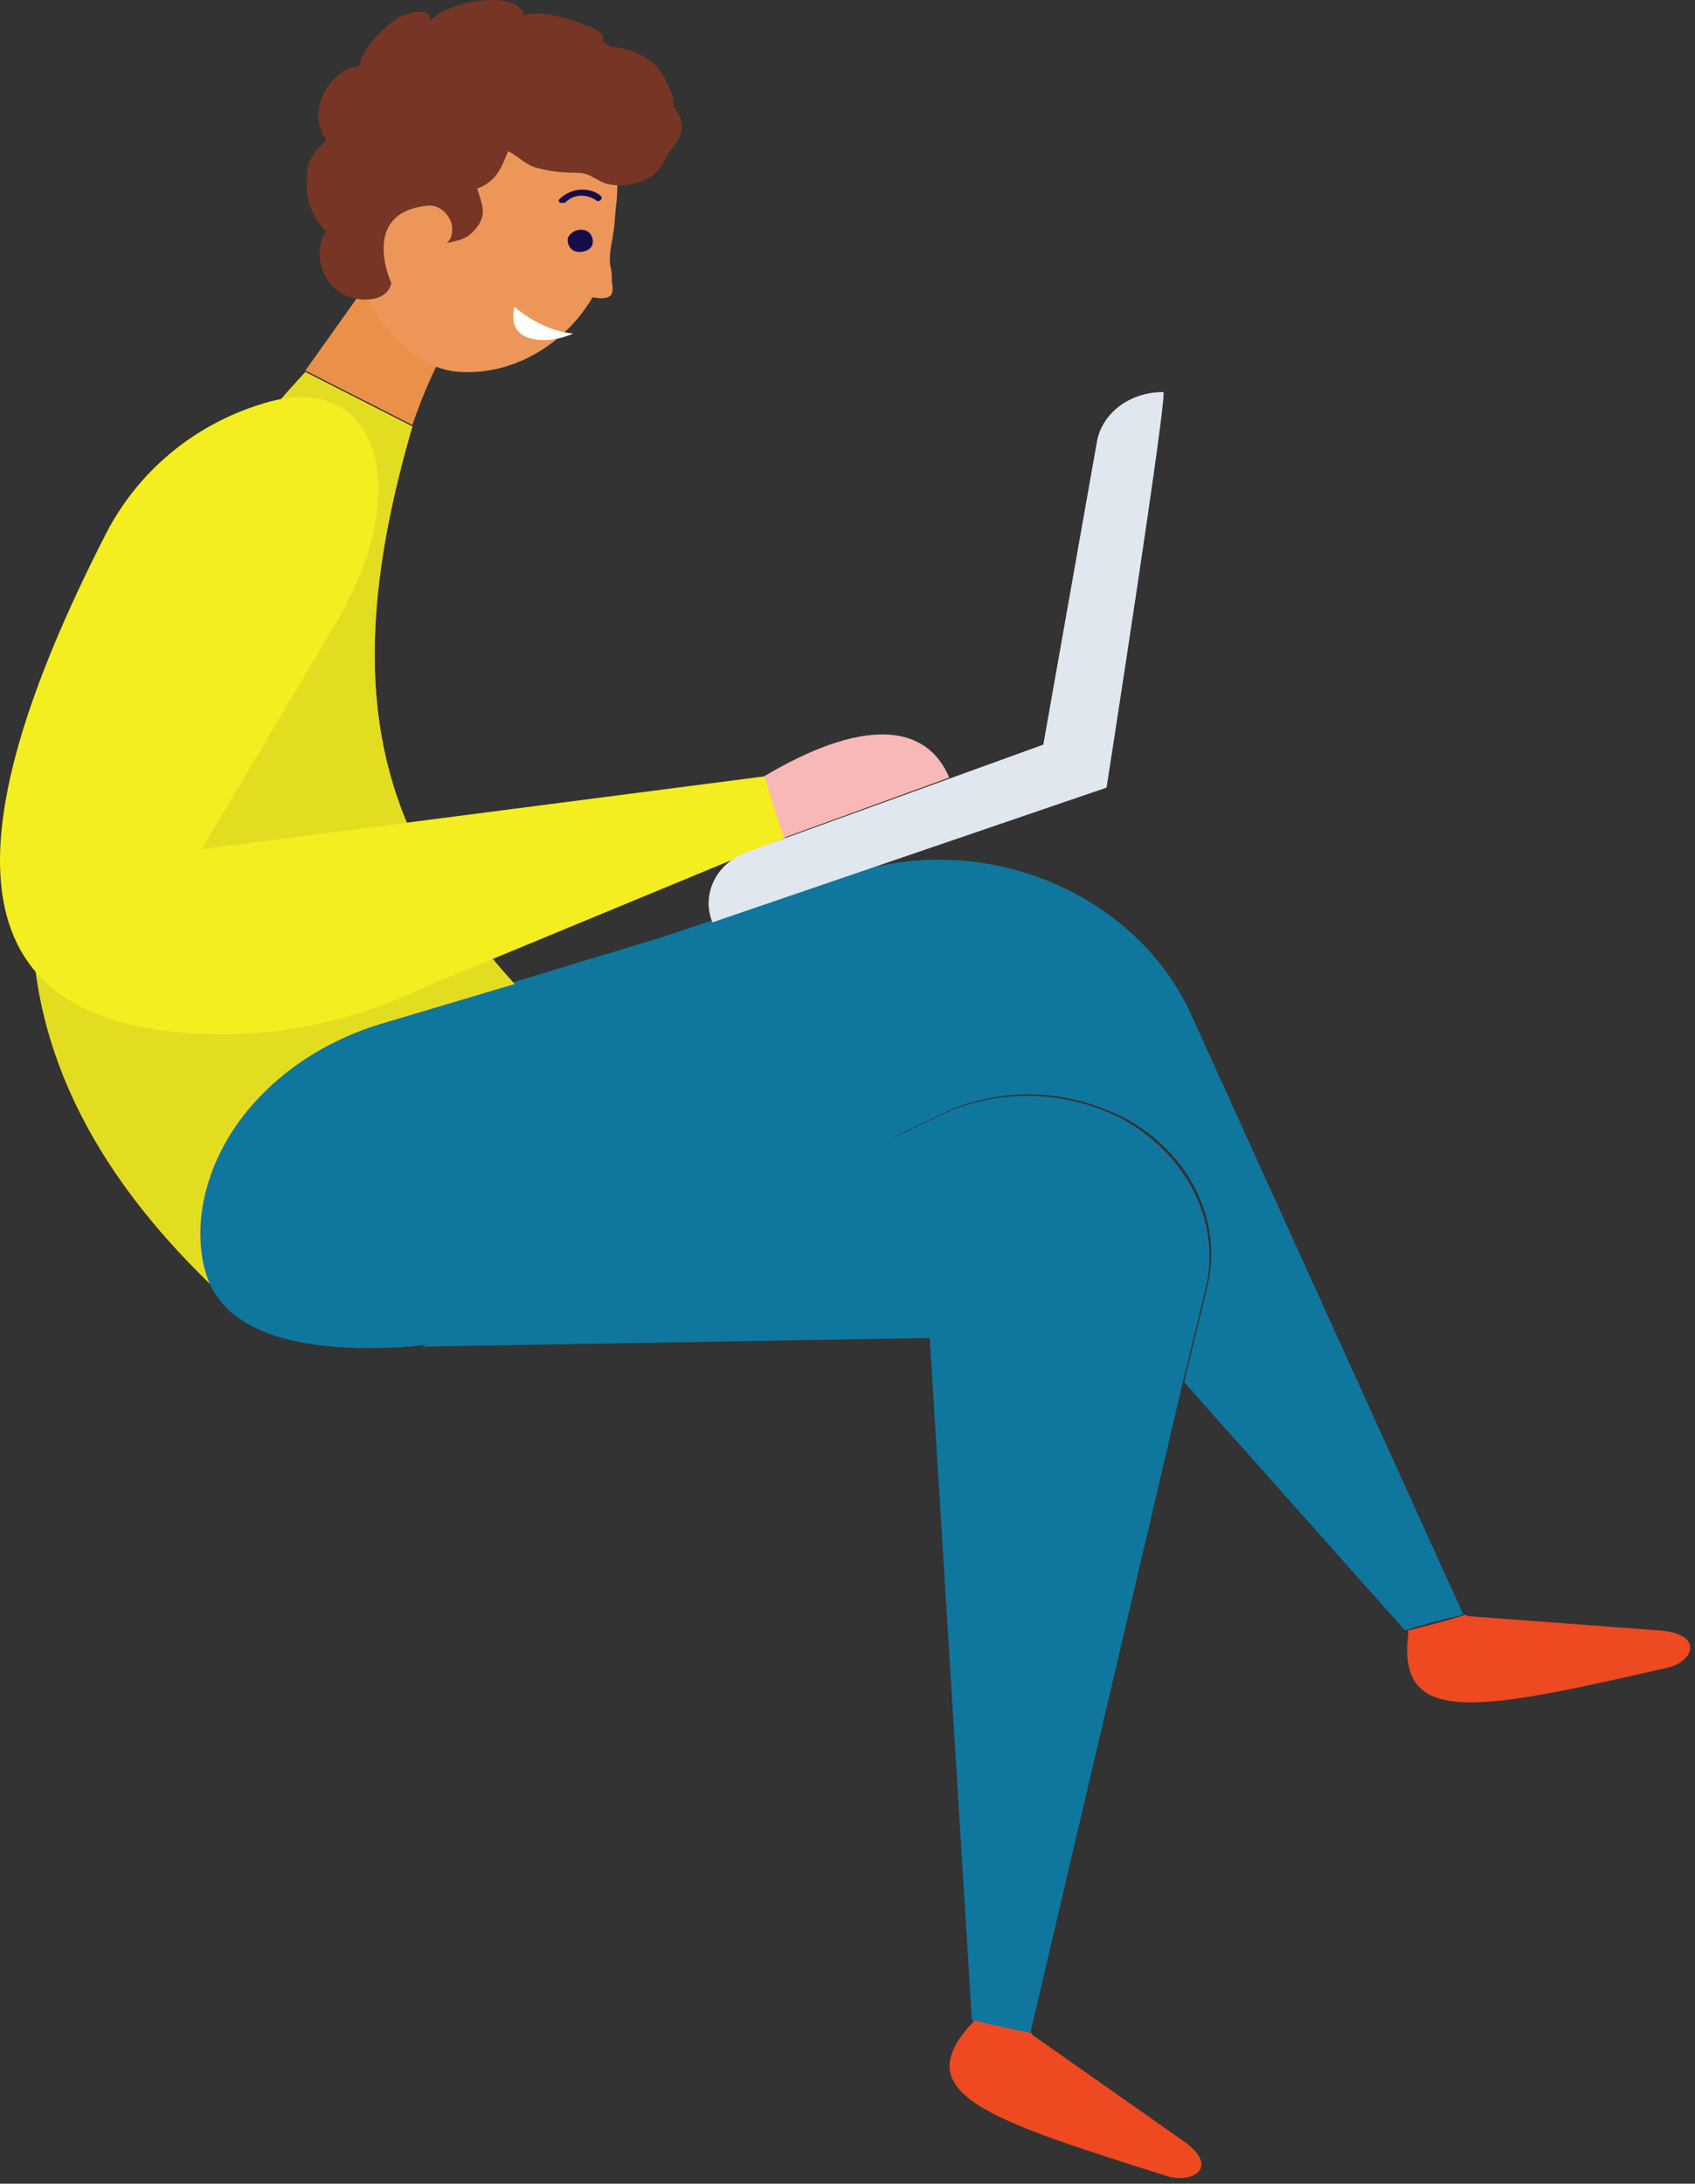
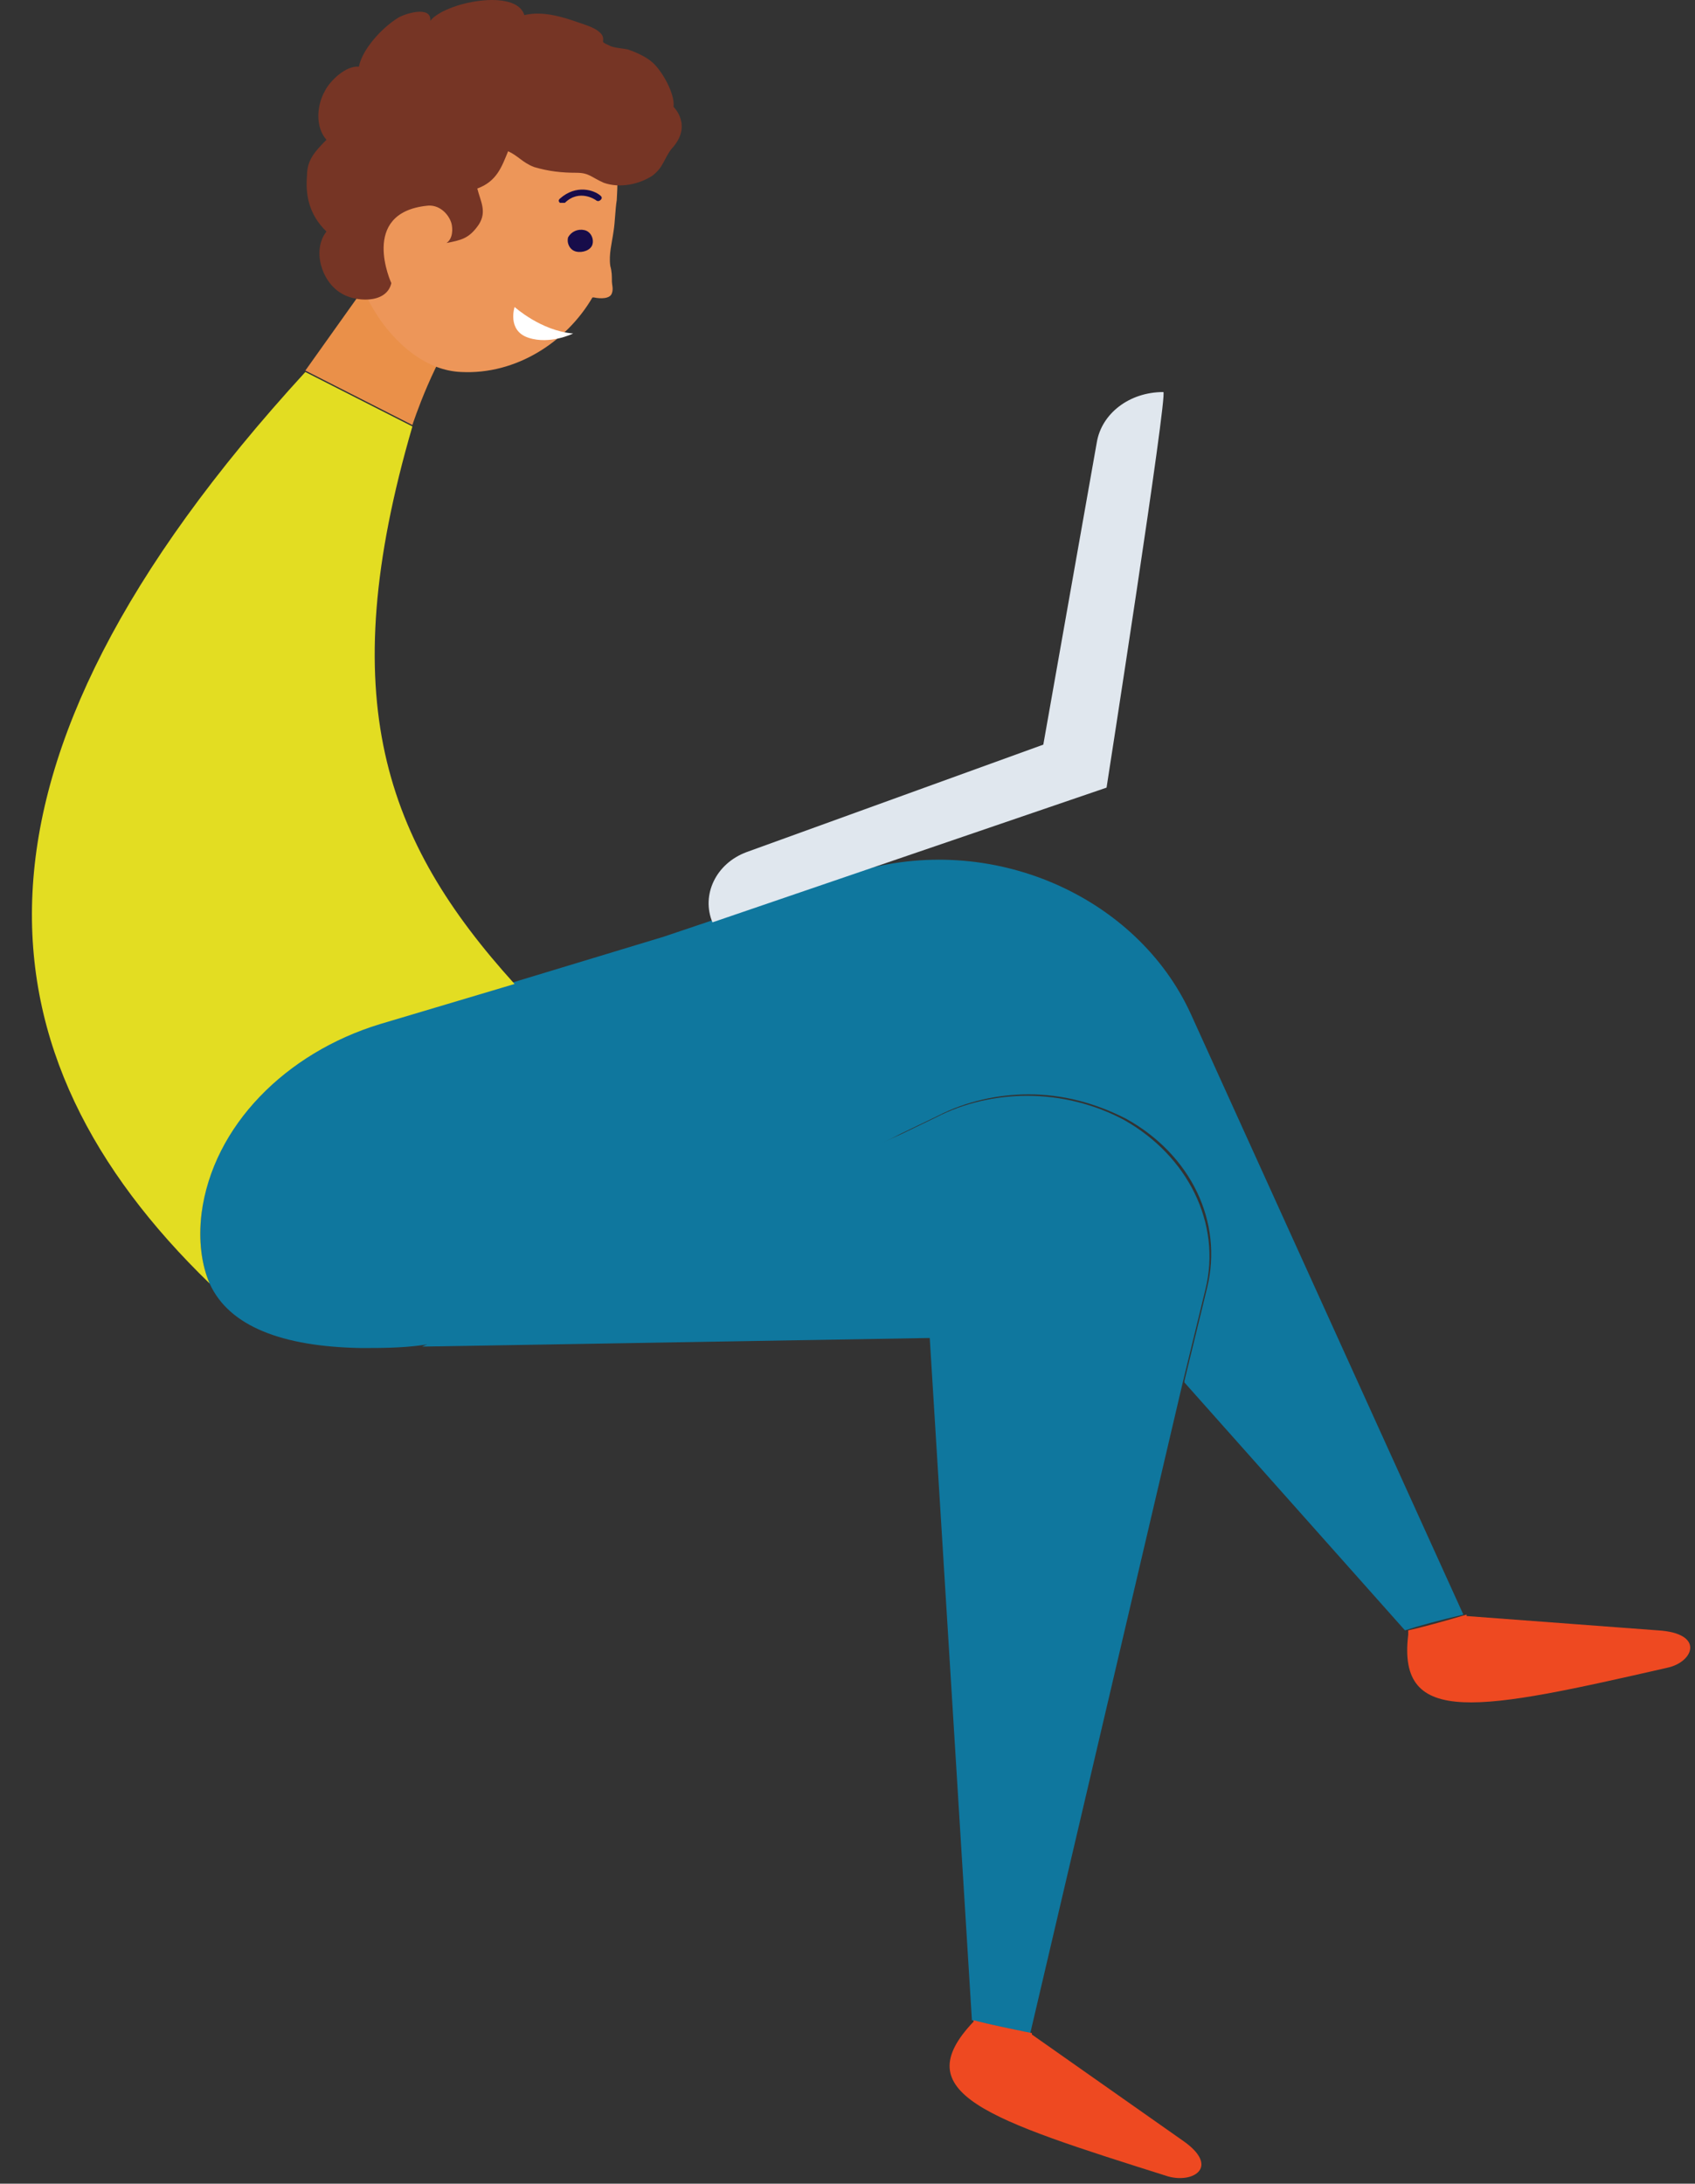
<svg xmlns="http://www.w3.org/2000/svg" viewBox="0 0 205 264" fill="none">
  <rect x="0" y="0" width="205" height="264" fill="#333333" stroke="none" />
  <path d="M25.355 155.176C27.709 160.374 34.182 162.8 43.598 162.973C46.148 162.973 48.502 162.973 51.052 162.627C57.721 161.76 64.194 159.854 69.883 156.908L109.114 136.982L113.43 134.902C116.764 133.17 120.687 132.303 124.414 132.303C128.534 132.303 132.457 133.343 136.184 135.249C144.03 139.581 147.953 147.725 145.992 155.696L143.245 166.958V167.132L169.923 197.108C171.492 196.589 174.042 195.895 176.984 195.202L144.03 122.6C137.557 108.391 119.903 100.421 103.426 105.446L80.279 113.243L45.952 123.64C34.379 127.105 25.748 135.942 24.375 146.512C23.982 150.151 24.375 152.923 25.355 155.176Z" fill="#0F779E" />
  <path d="M51.05 162.8L112.447 161.76L117.547 244.239C119.705 244.759 122.058 245.279 124.608 245.799L143.047 167.132L145.793 155.869C147.755 147.898 143.636 139.754 135.986 135.422C132.455 133.516 128.335 132.477 124.216 132.477C120.489 132.477 116.566 133.343 113.231 135.076L108.916 137.155L51.05 162.8Z" fill="#0F779E" />
-   <path d="M25.357 155.176C24.376 152.923 23.984 149.977 24.376 146.685C25.749 136.115 34.576 127.278 45.953 123.813L62.234 118.961C46.542 101.634 40.265 84.479 49.877 51.557L36.93 44.973C-7.401 93.316 -2.89 127.798 25.357 155.176Z" fill="url(#paint0_linear_2259_6628)" />
  <path d="M25.357 155.176C24.376 152.923 23.984 149.977 24.376 146.685C25.749 136.115 34.576 127.278 45.953 123.813L62.234 118.961C46.542 101.634 40.265 84.479 49.877 51.557L36.93 44.973C-7.401 93.316 -2.89 127.798 25.357 155.176Z" fill="#E3DD22" />
-   <path d="M94.99 101.287C94.794 100.767 92.636 93.836 92.636 93.836L24.374 102.673L40.655 75.296C43.597 70.271 45.755 64.726 45.755 59.008C45.755 51.73 41.243 45.839 31.828 48.785C23.197 51.384 16.527 57.275 12.8 64.553C-6.619 102.5 -5.246 124.506 25.943 125.026C34.77 125.199 43.597 123.12 51.443 119.308L94.99 101.287Z" fill="#F4ED1F" />
-   <path d="M92.445 93.836L94.799 101.287L114.807 94.01C111.864 87.079 103.822 87.079 92.445 93.836Z" fill="#F7B8B7" />
  <path d="M86.166 111.51L133.832 95.222C133.832 95.222 141.286 47.398 140.697 47.398C136.578 47.398 133.243 49.998 132.655 53.463L126.182 90.024L90.285 103.02C86.558 104.406 84.793 108.218 86.166 111.51Z" fill="#E0E7EE" />
  <path d="M36.93 44.799L44.58 34.056L56.35 38.561C52.623 42.893 49.877 51.384 49.877 51.384L36.93 44.799Z" fill="#EA9049" />
  <path d="M43.797 19.155C45.563 15.689 48.505 12.57 51.644 9.971C54.586 7.545 58.706 4.946 62.825 5.639C65.179 5.986 67.532 6.505 69.298 7.892C71.456 9.278 72.829 11.357 73.613 13.61C74.79 17.075 74.79 20.714 74.594 24.18C74.398 25.392 74.398 26.779 74.202 27.992C74.006 29.378 73.613 30.764 73.81 32.15C74.006 32.843 74.006 33.363 74.006 34.056C74.006 34.403 74.202 34.923 74.006 35.443C73.81 36.136 72.633 36.136 71.848 35.962H71.652C68.513 41.334 62.432 45.319 55.763 44.973C51.644 44.799 48.309 41.854 46.151 38.908C42.032 33.017 40.463 25.739 43.797 19.155Z" fill="#ED9659" />
  <path d="M62.238 37.114C62.238 37.114 65.433 40.001 69.317 40.319C69.317 40.319 66.547 41.698 63.92 40.837C61.292 39.975 62.238 37.114 62.238 37.114Z" fill="white" />
  <path d="M68.711 28.685C68.515 29.378 68.907 30.244 69.692 30.418C70.476 30.591 71.457 30.244 71.653 29.551C71.849 28.858 71.457 27.992 70.672 27.818C69.888 27.645 69.103 27.992 68.711 28.685Z" fill="#170C4A" />
  <path d="M67.726 24.526C67.53 24.353 67.53 24.18 67.726 24.006C69.688 22.273 71.846 22.967 72.63 23.66C72.826 23.833 72.826 24.006 72.63 24.18C72.434 24.353 72.238 24.353 72.042 24.18C72.042 24.18 70.08 22.793 68.315 24.526C68.315 24.526 67.922 24.526 67.726 24.526Z" fill="#170C4A" />
  <path d="M141.282 263.126C144.421 263.993 147.559 261.913 143.048 258.794L124.805 245.972V245.799C122.255 245.279 119.705 244.759 117.743 244.239V244.413C109.505 253.076 119.313 256.195 141.282 263.126Z" fill="#EE4921" />
  <path d="M170.317 197.628C168.944 208.891 178.948 206.812 201.702 201.613C204.84 200.92 206.213 197.455 200.525 197.108L177.378 195.376V195.202C174.436 196.069 171.886 196.762 170.317 197.108V197.628Z" fill="#EE4921" />
  <path d="M37.129 21.234C37.129 19.328 38.11 18.288 39.483 16.902C38.11 15.342 38.306 12.743 39.287 11.011C39.876 9.798 41.837 7.892 43.406 8.065C43.799 5.986 46.153 3.387 48.114 2.174C48.899 1.654 52.233 0.614 52.037 2.52C53.803 0.268 62.434 -1.465 63.414 1.827C65.572 1.307 67.926 2 69.888 2.693C70.868 3.04 72.242 3.387 72.83 4.253C73.222 5.119 72.438 4.946 73.615 5.466C74.203 5.812 75.184 5.812 75.968 5.986C76.949 6.332 78.126 6.852 78.911 7.545C80.088 8.585 81.657 11.357 81.461 12.917C81.461 12.917 83.815 15.169 81.265 17.942C80.284 19.155 80.284 20.194 78.911 21.234C77.341 22.273 74.988 22.793 73.026 22.1C71.457 21.407 71.261 20.887 69.691 20.887C67.926 20.887 66.357 20.714 64.591 20.194C63.218 19.674 62.63 18.808 61.453 18.288C60.668 20.194 60.08 21.927 57.726 22.793C58.118 24.353 58.903 25.566 57.922 27.125C56.745 28.858 55.764 29.031 53.999 29.378C54.783 28.858 54.783 27.645 54.587 26.952C54.195 25.739 53.018 24.699 51.645 24.873C43.406 25.739 47.33 34.23 47.33 34.23C46.741 36.829 42.818 36.482 41.249 35.442C38.895 34.056 37.718 30.244 39.483 27.992C37.326 25.912 36.933 23.486 37.129 21.234Z" fill="#763525" />
  <defs>
    <linearGradient id="paint0_linear_2259_6628" x1="22.042" y1="317.504" x2="24.881" y2="250.488" gradientUnits="userSpaceOnUse">
      <stop stop-color="#EE4921" />
      <stop offset="0.159" stop-color="#F05530" />
      <stop offset="0.428" stop-color="#F46443" />
      <stop offset="0.706" stop-color="#F56D4E" />
      <stop offset="1" stop-color="#F67052" />
    </linearGradient>
  </defs>
</svg>